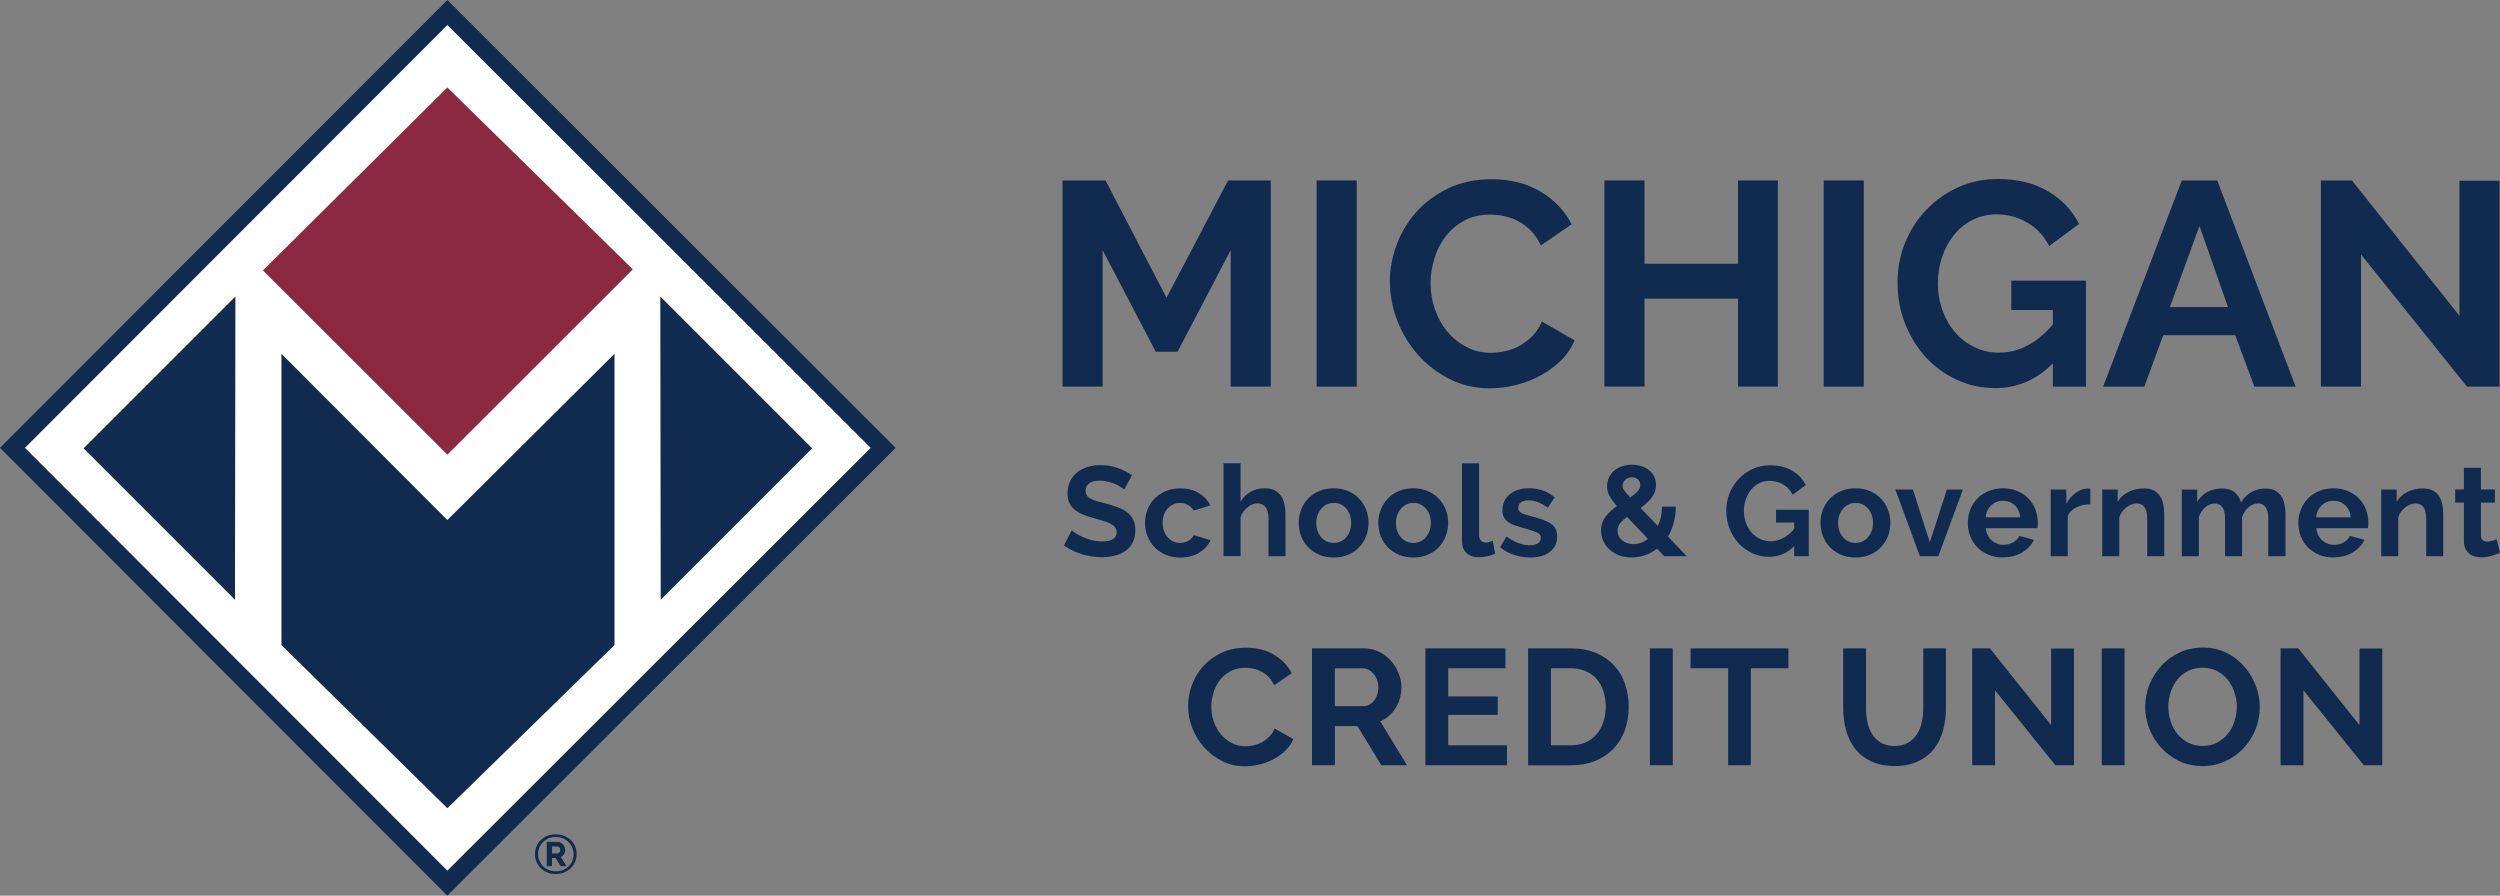
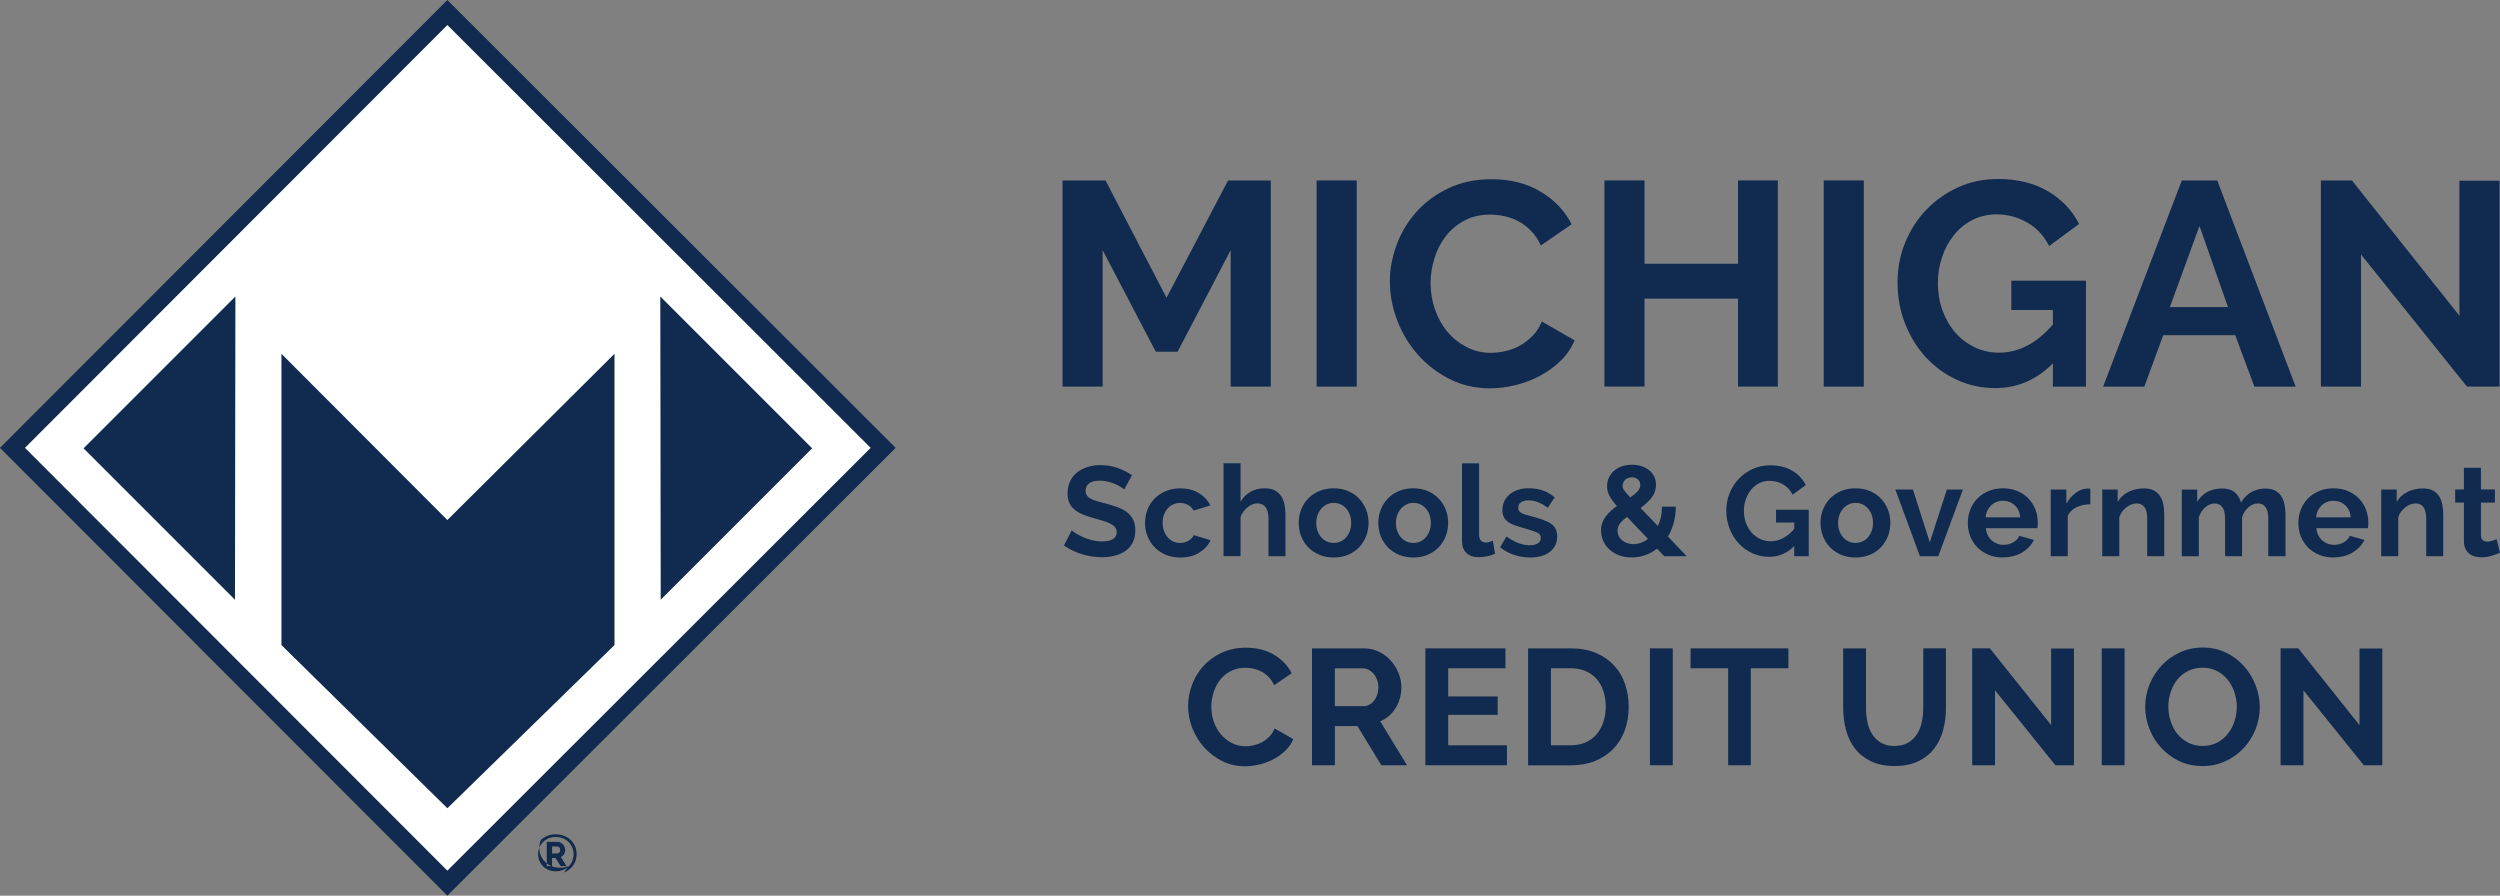
<svg xmlns="http://www.w3.org/2000/svg" id="Layer_1" data-name="Layer 1" viewBox="0 0 417.05 149.42">
  <rect x="0" y="0" width="417.05" height="149.42" fill="#808080" stroke="none" />
  <defs>
    <style>
      .cls-1 {
        fill: #102b4f;
      }

      .cls-2 {
        fill: #fff;
      }

      .cls-3 {
        fill: #8b2942;
      }

      .cls-4 {
        fill: none;
        stroke: #102b4f;
        stroke-miterlimit: 10;
        stroke-width: 2.95px;
      }

      .cls-5 {
        fill: #122a4c;
      }
    </style>
  </defs>
  <polygon class="cls-2" points="2.08 74.71 74.63 147.33 147.33 74.71 74.63 2.09 2.08 74.71" />
  <polygon class="cls-4" points="2.08 74.71 74.63 147.33 147.33 74.71 74.63 2.09 2.08 74.71" />
-   <polygon class="cls-3" points="105.57 44.93 74.63 75.85 43.86 45.11 74.63 14.59 105.57 44.93" />
  <polygon class="cls-1" points="135.48 74.79 110.15 49.46 110.22 100.05 135.48 74.79" />
  <polygon class="cls-1" points="13.94 74.79 39.27 49.46 39.2 100.05 13.94 74.79" />
  <polygon class="cls-1" points="46.95 59.02 74.63 86.75 102.51 59.02 102.51 107.61 74.63 134.83 46.95 107.61 46.95 59.02" />
  <polygon class="cls-1" points="205.3 64.49 205.3 41.73 196.44 58.68 192.81 58.68 183.94 41.73 183.94 64.49 177.25 64.49 177.25 30.1 184.42 30.1 194.6 49.67 204.87 30.1 211.99 30.1 211.99 64.49 205.3 64.49" />
  <rect class="cls-1" x="219.64" y="30.1" width="6.69" height="34.4" />
  <g>
    <path class="cls-1" d="M231.85,47.05c0-2.1.38-4.17,1.14-6.23.76-2.05,1.87-3.88,3.32-5.5,1.45-1.62,3.23-2.92,5.33-3.92,2.1-1,4.49-1.5,7.17-1.5,3.17,0,5.9.69,8.21,2.08,2.31,1.39,4.03,3.2,5.16,5.43l-5.13,3.54c-.45-.97-1-1.78-1.65-2.45-.65-.66-1.34-1.19-2.08-1.58-.74-.39-1.52-.67-2.33-.85-.81-.18-1.6-.27-2.37-.27-1.68,0-3.14.34-4.38,1.02-1.24.68-2.28,1.56-3.1,2.64-.82,1.08-1.45,2.31-1.86,3.68-.42,1.37-.63,2.74-.63,4.09,0,1.52.24,2.98.73,4.38.49,1.4,1.17,2.64,2.06,3.71.89,1.07,1.95,1.92,3.2,2.57,1.24.65,2.61.97,4.09.97.78,0,1.58-.1,2.42-.29.84-.19,1.64-.5,2.4-.92.76-.42,1.46-.96,2.11-1.62.65-.66,1.16-1.46,1.55-2.4l5.47,3.15c-.55,1.29-1.33,2.43-2.35,3.42-1.02.99-2.16,1.82-3.44,2.5-1.28.68-2.64,1.2-4.09,1.55-1.45.36-2.87.53-4.26.53-2.46,0-4.7-.52-6.73-1.55-2.03-1.03-3.79-2.38-5.26-4.04-1.47-1.66-2.62-3.55-3.44-5.67-.82-2.11-1.24-4.27-1.24-6.47" />
    <polygon class="cls-1" points="296.58 30.1 296.58 64.49 289.94 64.49 289.94 49.82 274.34 49.82 274.34 64.49 267.65 64.49 267.65 30.1 274.34 30.1 274.34 44 289.94 44 289.94 30.1 296.58 30.1" />
    <rect class="cls-1" x="304.23" y="30.1" width="6.69" height="34.4" />
    <path class="cls-1" d="M342.46,60.62c-2.75,2.75-5.94,4.12-9.59,4.12-2.26,0-4.38-.45-6.37-1.36-1.99-.9-3.71-2.15-5.18-3.73-1.47-1.58-2.63-3.45-3.49-5.6-.86-2.15-1.28-4.47-1.28-6.95,0-2.36.43-4.58,1.28-6.66.86-2.08,2.03-3.91,3.54-5.47,1.5-1.57,3.27-2.81,5.3-3.73,2.03-.92,4.25-1.38,6.64-1.38,3.23,0,6,.68,8.31,2.03,2.31,1.36,4.05,3.18,5.21,5.47l-4.99,3.68c-.87-1.71-2.09-3.02-3.66-3.92-1.57-.9-3.27-1.36-5.11-1.36-1.45,0-2.79.31-4,.92-1.21.61-2.24,1.45-3.1,2.52-.86,1.07-1.52,2.29-1.99,3.68-.47,1.39-.7,2.86-.7,4.41s.26,3.13.78,4.53c.52,1.41,1.23,2.63,2.13,3.66.9,1.03,1.98,1.85,3.22,2.45,1.24.6,2.59.9,4.04.9,3.33,0,6.33-1.57,9.01-4.7v-2.42h-6.93v-4.89h12.45v17.68h-5.52v-3.88Z" />
    <path class="cls-1" d="M363.97,30.1h5.91l13.08,34.4h-6.88l-3.2-8.58h-12.01l-3.15,8.58h-6.88l13.13-34.4ZM371.67,51.22l-4.75-13.52-4.94,13.52h9.69Z" />
    <polygon class="cls-1" points="393.86 42.45 393.86 64.49 387.17 64.49 387.17 30.1 392.35 30.1 410.28 52.67 410.28 30.15 416.97 30.15 416.97 64.49 411.54 64.49 393.86 42.45" />
    <path class="cls-1" d="M187.54,81.66c-.1-.1-.28-.23-.54-.4-.26-.17-.58-.34-.95-.5-.37-.16-.78-.3-1.22-.41-.44-.11-.88-.17-1.34-.17-.81,0-1.41.15-1.8.45-.4.3-.59.71-.59,1.25,0,.31.07.57.22.78.15.21.36.39.65.54.28.16.64.3,1.07.42.43.13.93.26,1.5.4.74.2,1.4.41,2.01.64.6.23,1.11.51,1.53.85.42.34.74.75.97,1.22.23.47.34,1.06.34,1.75,0,.81-.15,1.5-.46,2.07-.3.57-.71,1.04-1.23,1.39-.52.35-1.11.61-1.78.77-.67.16-1.38.24-2.11.24-1.13,0-2.25-.17-3.35-.51-1.1-.34-2.09-.82-2.97-1.44l1.29-2.53c.13.13.36.29.69.5.33.21.72.41,1.18.62.45.2.96.38,1.51.52.55.14,1.12.21,1.7.21,1.61,0,2.42-.52,2.42-1.55,0-.33-.09-.6-.28-.83-.18-.23-.45-.42-.79-.59s-.75-.33-1.23-.47c-.48-.14-1.02-.3-1.61-.47-.72-.2-1.35-.41-1.88-.65-.53-.23-.97-.51-1.33-.83-.35-.32-.62-.69-.8-1.1-.18-.42-.27-.92-.27-1.5,0-.76.14-1.44.42-2.04.28-.59.67-1.09,1.18-1.49.5-.39,1.09-.7,1.75-.9.67-.21,1.38-.31,2.14-.31,1.06,0,2.04.17,2.93.5.89.33,1.67.73,2.33,1.18l-1.29,2.38Z" />
    <path class="cls-1" d="M191.02,87.22c0-.78.13-1.51.4-2.21.27-.69.66-1.3,1.17-1.82.51-.52,1.12-.94,1.85-1.25.72-.31,1.53-.47,2.44-.47,1.22,0,2.25.26,3.11.79.86.52,1.5,1.21,1.92,2.06l-2.78.85c-.24-.41-.56-.73-.95-.94-.4-.22-.83-.33-1.32-.33-.41,0-.79.08-1.15.24-.35.16-.66.39-.92.68-.26.29-.47.64-.62,1.05-.15.41-.22.86-.22,1.36s.08.95.23,1.36c.16.41.36.76.63,1.06.26.3.57.53.92.69.35.16.73.24,1.12.24.51,0,.98-.13,1.41-.38.43-.25.73-.57.9-.93l2.78.85c-.38.85-1.01,1.54-1.89,2.08-.88.54-1.93.81-3.16.81-.91,0-1.72-.16-2.44-.47-.72-.31-1.34-.73-1.85-1.26-.51-.53-.9-1.15-1.18-1.85-.28-.7-.41-1.43-.41-2.2" />
    <path class="cls-1" d="M214.45,92.78h-2.84v-6.24c0-.88-.16-1.52-.49-1.94-.33-.42-.79-.63-1.38-.63-.25,0-.52.06-.81.17-.28.11-.55.27-.81.48-.25.21-.49.45-.7.73-.21.28-.37.59-.47.93v6.49h-2.84v-15.49h2.84v6.43c.41-.72.97-1.28,1.67-1.67.7-.39,1.47-.58,2.32-.58.72,0,1.31.12,1.76.37.45.25.81.58,1.06.99.25.41.43.88.53,1.4.1.52.15,1.06.15,1.61v6.94Z" />
    <path class="cls-1" d="M222.49,93c-.91,0-1.72-.16-2.44-.47-.72-.31-1.33-.73-1.84-1.26-.5-.53-.89-1.14-1.16-1.84-.27-.69-.4-1.42-.4-2.19s.13-1.51.4-2.21c.27-.69.65-1.31,1.16-1.84.5-.53,1.11-.95,1.84-1.26.72-.31,1.53-.47,2.44-.47s1.72.16,2.43.47c.71.31,1.32.73,1.82,1.26.5.53.89,1.14,1.16,1.84.27.69.4,1.43.4,2.21s-.13,1.49-.4,2.19c-.27.69-.65,1.31-1.15,1.84-.49.53-1.1.95-1.82,1.26-.72.31-1.54.47-2.44.47M219.58,87.24c0,.5.07.94.22,1.35.15.4.35.75.62,1.05.26.3.57.53.92.69.35.16.74.24,1.15.24s.79-.08,1.15-.24.66-.39.92-.69c.26-.3.47-.65.62-1.06s.22-.86.22-1.36-.07-.93-.22-1.34c-.15-.41-.35-.76-.62-1.06-.26-.3-.57-.53-.92-.69s-.74-.24-1.15-.24-.79.08-1.15.26c-.35.17-.66.4-.92.7-.26.3-.47.65-.62,1.06-.15.41-.22.86-.22,1.34" />
    <path class="cls-1" d="M235.77,93c-.91,0-1.72-.16-2.44-.47-.72-.31-1.33-.73-1.84-1.26-.5-.53-.89-1.14-1.16-1.84-.27-.69-.4-1.42-.4-2.19s.13-1.51.4-2.21c.27-.69.65-1.31,1.16-1.84.5-.53,1.11-.95,1.84-1.26.72-.31,1.53-.47,2.44-.47s1.72.16,2.43.47c.71.31,1.32.73,1.82,1.26.5.53.89,1.14,1.16,1.84.27.69.4,1.43.4,2.21s-.13,1.49-.4,2.19c-.27.69-.65,1.31-1.15,1.84-.49.53-1.1.95-1.82,1.26-.72.31-1.54.47-2.44.47M232.87,87.24c0,.5.07.94.22,1.35.15.4.35.75.62,1.05.26.3.57.53.92.69.35.16.74.24,1.15.24s.79-.08,1.15-.24.66-.39.92-.69c.26-.3.47-.65.62-1.06s.22-.86.22-1.36-.07-.93-.22-1.34c-.15-.41-.35-.76-.62-1.06-.26-.3-.57-.53-.92-.69s-.74-.24-1.15-.24-.79.08-1.15.26c-.35.17-.66.4-.92.7-.26.3-.47.65-.62,1.06-.15.41-.22.86-.22,1.34" />
    <path class="cls-1" d="M243.9,77.29h2.84v11.93c0,.41.1.73.3.95.2.23.48.34.85.34.17,0,.36-.03.56-.09.2-.06.4-.13.58-.21l.38,2.17c-.38.18-.83.33-1.34.42-.51.1-.97.15-1.38.15-.89,0-1.58-.24-2.07-.71-.49-.47-.73-1.15-.73-2.03v-12.92Z" />
    <path class="cls-1" d="M255.28,93c-.93,0-1.85-.15-2.74-.45-.89-.3-1.66-.72-2.29-1.27l1.06-1.78c.68.48,1.34.85,1.98,1.09.64.25,1.28.37,1.92.37.57,0,1.01-.11,1.34-.32.33-.21.49-.52.49-.91s-.19-.69-.57-.87c-.38-.18-1-.39-1.87-.64-.72-.2-1.34-.39-1.85-.57-.51-.18-.92-.39-1.23-.63-.31-.23-.54-.5-.68-.81s-.21-.67-.21-1.09c0-.57.11-1.07.33-1.53.22-.45.53-.84.92-1.16.4-.32.86-.56,1.39-.73.53-.17,1.11-.25,1.73-.25.83,0,1.62.12,2.34.36.73.24,1.4.63,2.01,1.17l-1.15,1.72c-.57-.42-1.11-.73-1.64-.93-.53-.2-1.06-.3-1.58-.3-.48,0-.88.1-1.21.3-.33.2-.49.52-.49.95,0,.2.04.36.12.49.08.13.2.24.37.34.17.1.39.2.67.29.28.09.62.19,1.03.29.76.2,1.42.4,1.96.59.54.2.99.42,1.34.68.35.25.6.55.76.88.16.33.24.73.24,1.2,0,1.09-.4,1.95-1.21,2.58-.81.63-1.9.94-3.29.94" />
    <path class="cls-1" d="M277.62,92.78l-1.19-1.25c-.62.48-1.29.85-2.02,1.09-.72.25-1.46.37-2.23.37s-1.48-.12-2.11-.36c-.63-.24-1.16-.57-1.6-.98-.44-.41-.78-.89-1.02-1.43-.24-.54-.36-1.11-.36-1.71,0-.47.07-.9.21-1.29.14-.4.34-.76.58-1.09.25-.33.53-.64.85-.92.32-.28.65-.55,1.01-.79-.61-.68-1.04-1.26-1.28-1.75-.25-.49-.37-1-.37-1.54s.11-1.03.32-1.47c.21-.45.5-.83.87-1.15.37-.32.8-.56,1.31-.73.5-.17,1.05-.25,1.65-.25.52,0,1.03.07,1.51.21.48.14.9.35,1.27.63.37.27.66.62.89,1.04.23.42.34.9.34,1.45,0,.82-.24,1.54-.72,2.15-.48.61-1.1,1.19-1.85,1.73l2.89,3.01c.21-.45.38-.95.5-1.49.12-.54.18-1.12.18-1.74h2.31c-.01,1-.13,1.92-.36,2.74-.23.82-.54,1.57-.95,2.25l3.12,3.27h-3.73ZM272.47,90.77c.88,0,1.69-.29,2.44-.87l-3.48-3.67c-.5.35-.88.71-1.17,1.08-.28.37-.42.78-.42,1.23,0,.3.06.58.19.86.13.28.31.51.54.71.23.2.51.36.84.48.33.12.68.18,1.06.18M270.68,81.05c0,.13.02.25.06.37.04.12.11.25.21.39.1.14.23.31.39.49.16.18.37.41.63.68.54-.37.95-.71,1.23-1.03.28-.32.43-.67.43-1.05s-.13-.69-.39-.92c-.26-.23-.6-.35-1.01-.35-.45,0-.83.14-1.11.41-.29.28-.44.61-.44,1.01" />
    <path class="cls-1" d="M299.33,91.09c-1.2,1.2-2.6,1.8-4.2,1.8-.99,0-1.92-.2-2.79-.59-.87-.4-1.63-.94-2.27-1.63-.64-.69-1.15-1.51-1.53-2.45-.37-.94-.56-1.96-.56-3.05,0-1.03.19-2.01.56-2.92.38-.91.89-1.71,1.55-2.4.66-.69,1.43-1.23,2.32-1.63.89-.4,1.86-.6,2.91-.6,1.41,0,2.63.3,3.64.89,1.01.59,1.77,1.39,2.28,2.4l-2.19,1.61c-.38-.75-.92-1.32-1.6-1.72-.69-.4-1.43-.59-2.24-.59-.64,0-1.22.13-1.75.4-.53.27-.98.64-1.36,1.1-.37.47-.66,1-.87,1.61-.21.61-.31,1.25-.31,1.93s.11,1.37.34,1.98c.23.62.54,1.15.93,1.6.4.45.87.81,1.41,1.07.54.26,1.14.39,1.77.39,1.46,0,2.77-.69,3.95-2.06v-1.06h-3.04v-2.14h5.45v7.75h-2.42v-1.7Z" />
    <path class="cls-1" d="M309.54,93c-.91,0-1.72-.16-2.44-.47-.72-.31-1.33-.73-1.84-1.26-.5-.53-.89-1.14-1.16-1.84-.27-.69-.4-1.42-.4-2.19s.13-1.51.4-2.21c.27-.69.65-1.31,1.16-1.84.5-.53,1.11-.95,1.84-1.26.72-.31,1.53-.47,2.44-.47s1.72.16,2.43.47c.71.31,1.32.73,1.82,1.26.5.53.89,1.14,1.16,1.84.27.69.4,1.43.4,2.21s-.13,1.49-.4,2.19c-.27.69-.65,1.31-1.15,1.84-.49.53-1.1.95-1.82,1.26-.72.31-1.54.47-2.44.47M306.63,87.24c0,.5.07.94.22,1.35.15.4.35.75.62,1.05.26.3.57.53.92.69.35.16.74.24,1.15.24s.79-.08,1.15-.24.66-.39.92-.69c.26-.3.47-.65.62-1.06s.22-.86.22-1.36-.07-.93-.22-1.34c-.15-.41-.35-.76-.62-1.06-.26-.3-.57-.53-.92-.69s-.74-.24-1.15-.24-.79.08-1.15.26c-.35.17-.66.4-.92.7-.26.3-.47.65-.62,1.06-.15.41-.22.86-.22,1.34" />
    <polygon class="cls-1" points="320.28 92.78 316.18 81.66 319.11 81.66 321.93 90.47 324.78 81.66 327.45 81.66 323.35 92.78 320.28 92.78" />
    <path class="cls-1" d="M334.13,93c-.89,0-1.7-.15-2.42-.46-.72-.3-1.34-.72-1.85-1.24-.51-.52-.9-1.13-1.18-1.83-.28-.69-.41-1.42-.41-2.19s.13-1.54.4-2.24c.27-.7.66-1.32,1.17-1.85.51-.53,1.13-.95,1.86-1.26.73-.31,1.55-.47,2.45-.47s1.71.16,2.43.47c.71.31,1.32.73,1.82,1.25.5.52.88,1.13,1.15,1.82.26.69.39,1.42.39,2.16,0,.18,0,.36-.01.53,0,.17-.03.31-.05.42h-8.6c.04.44.15.83.32,1.17.17.34.39.63.66.87.27.24.57.42.91.55.34.13.69.19,1.06.19.57,0,1.1-.14,1.6-.41.5-.28.85-.64,1.03-1.09l2.44.68c-.41.85-1.06,1.55-1.96,2.09-.9.54-1.97.82-3.22.82M337.02,86.29c-.07-.83-.38-1.5-.92-2-.54-.5-1.21-.75-1.98-.75-.38,0-.74.07-1.07.2-.33.13-.63.32-.88.56-.25.24-.46.53-.63.87-.16.34-.26.71-.29,1.13h5.77Z" />
    <path class="cls-1" d="M348.71,84.12c-.86.01-1.63.18-2.31.5-.68.32-1.17.8-1.46,1.43v6.73h-2.84v-11.12h2.61v2.38c.2-.38.43-.72.7-1.03.27-.3.56-.57.87-.8.31-.23.63-.4.94-.52.32-.12.63-.18.92-.18h.35c.08,0,.15,0,.22.02v2.59Z" />
    <path class="cls-1" d="M361.04,92.78h-2.84v-6.24c0-.89-.16-1.54-.47-1.95-.31-.41-.74-.61-1.3-.61-.28,0-.57.06-.87.17-.3.11-.58.27-.84.48-.26.21-.5.45-.71.73-.21.28-.37.59-.47.93v6.49h-2.84v-11.12h2.57v2.06c.41-.71,1-1.26,1.78-1.65.78-.4,1.66-.59,2.63-.59.69,0,1.26.13,1.7.38.44.25.78.59,1.02,1,.24.41.41.88.5,1.4.09.52.14,1.05.14,1.59v6.94Z" />
    <path class="cls-1" d="M381.23,92.78h-2.84v-6.24c0-.89-.15-1.54-.46-1.95-.31-.41-.73-.61-1.26-.61-.57,0-1.1.22-1.59.65-.5.43-.85.99-1.06,1.69v6.47h-2.84v-6.24c0-.89-.15-1.54-.46-1.95-.3-.41-.73-.61-1.26-.61s-1.08.21-1.58.64c-.5.42-.86.98-1.07,1.68v6.49h-2.84v-11.12h2.57v2.06c.41-.72.97-1.28,1.69-1.67.71-.39,1.53-.58,2.45-.58s1.66.23,2.17.68c.51.45.83,1.01.98,1.68.45-.76,1.03-1.35,1.72-1.75.69-.4,1.49-.6,2.38-.6.68,0,1.24.13,1.68.38.44.25.78.59,1.02,1,.24.41.41.88.5,1.4.09.52.14,1.05.14,1.59v6.94Z" />
    <path class="cls-1" d="M389.27,93c-.89,0-1.7-.15-2.42-.46-.72-.3-1.34-.72-1.85-1.24-.51-.52-.9-1.13-1.18-1.83-.28-.69-.41-1.42-.41-2.19s.13-1.54.4-2.24c.27-.7.66-1.32,1.17-1.85.51-.53,1.13-.95,1.86-1.26.73-.31,1.55-.47,2.45-.47s1.71.16,2.43.47c.71.31,1.32.73,1.82,1.25.5.52.88,1.13,1.15,1.82.26.69.39,1.42.39,2.16,0,.18,0,.36-.01.53,0,.17-.03.31-.05.42h-8.6c.04.44.15.83.32,1.17.17.34.39.63.66.87.27.24.57.42.91.55.34.13.69.19,1.06.19.57,0,1.1-.14,1.6-.41.5-.28.85-.64,1.03-1.09l2.44.68c-.41.85-1.07,1.55-1.96,2.09-.9.54-1.97.82-3.22.82M392.15,86.29c-.07-.83-.38-1.5-.92-2-.54-.5-1.21-.75-1.98-.75-.38,0-.74.07-1.07.2-.33.13-.63.32-.88.56-.25.24-.46.53-.63.87-.16.34-.26.71-.29,1.13h5.77Z" />
    <path class="cls-1" d="M407.58,92.78h-2.84v-6.24c0-.89-.16-1.54-.47-1.95-.31-.41-.74-.61-1.3-.61-.28,0-.57.06-.87.17-.3.11-.58.27-.84.48-.26.21-.5.45-.71.73-.21.28-.37.59-.47.93v6.49h-2.84v-11.12h2.57v2.06c.41-.71,1-1.26,1.78-1.65.78-.4,1.66-.59,2.63-.59.69,0,1.26.13,1.7.38.44.25.78.59,1.02,1,.24.41.41.88.5,1.4.09.52.14,1.05.14,1.59v6.94Z" />
    <path class="cls-1" d="M417.05,92.21c-.38.17-.85.34-1.4.51-.55.17-1.13.25-1.74.25-.4,0-.77-.05-1.11-.15-.35-.1-.65-.26-.91-.48-.26-.22-.47-.5-.63-.85-.16-.35-.23-.77-.23-1.26v-6.39h-1.46v-2.19h1.46v-3.61h2.84v3.61h2.33v2.19h-2.33v5.43c0,.4.1.68.31.84.2.16.46.24.75.24s.59-.05.87-.15c.28-.1.51-.18.68-.25l.57,2.25Z" />
    <path class="cls-1" d="M198.2,117.77c0-1.19.22-2.37.65-3.53.43-1.16,1.06-2.2,1.89-3.12.83-.91,1.84-1.66,3.04-2.22,1.2-.57,2.56-.85,4.08-.85,1.8,0,3.36.39,4.68,1.18,1.32.79,2.29,1.81,2.94,3.08l-2.92,2c-.26-.55-.57-1.01-.94-1.39-.37-.37-.76-.67-1.19-.89-.42-.22-.86-.38-1.32-.48-.46-.1-.91-.15-1.35-.15-.96,0-1.79.19-2.5.58-.71.38-1.3.88-1.77,1.5-.47.61-.82,1.31-1.06,2.09-.24.78-.36,1.55-.36,2.32,0,.86.14,1.69.41,2.49.28.8.67,1.5,1.17,2.1.51.6,1.11,1.09,1.82,1.46.71.37,1.49.55,2.33.55.44,0,.9-.05,1.38-.17.48-.11.93-.28,1.37-.52.43-.24.83-.54,1.2-.92.37-.37.66-.83.88-1.36l3.12,1.78c-.31.73-.76,1.38-1.34,1.94-.58.56-1.23,1.03-1.96,1.41-.73.38-1.5.68-2.33.88-.83.2-1.64.3-2.43.3-1.4,0-2.68-.29-3.84-.88s-2.16-1.35-2.99-2.29c-.84-.94-1.49-2.01-1.96-3.21-.47-1.2-.7-2.42-.7-3.67" />
    <path class="cls-1" d="M218.87,127.66v-19.5h8.67c.9,0,1.73.19,2.5.56.76.38,1.42.87,1.97,1.48.55.61.98,1.31,1.3,2.09.31.78.47,1.56.47,2.35,0,1.26-.32,2.41-.95,3.45s-1.5,1.78-2.58,2.24l4.47,7.33h-4.28l-4-6.54h-3.75v6.54h-3.81ZM222.68,117.8h4.78c.35,0,.68-.08.98-.25.3-.16.57-.39.79-.67.22-.28.39-.62.52-1,.13-.38.19-.8.19-1.24s-.07-.88-.22-1.26c-.15-.38-.34-.72-.59-1-.25-.28-.53-.5-.86-.66-.32-.16-.65-.23-.98-.23h-4.61v6.32Z" />
    <polygon class="cls-1" points="251.39 124.33 251.39 127.66 237.78 127.66 237.78 108.16 251.14 108.16 251.14 111.48 241.59 111.48 241.59 116.18 249.84 116.18 249.84 119.25 241.59 119.25 241.59 124.33 251.39 124.33" />
    <path class="cls-1" d="M254.92,127.66v-19.5h7.12c1.6,0,3,.26,4.21.77,1.21.51,2.21,1.21,3.02,2.09.81.88,1.42,1.91,1.82,3.09.4,1.18.61,2.44.61,3.78,0,1.48-.23,2.82-.68,4.02-.45,1.2-1.1,2.22-1.95,3.08-.85.85-1.86,1.51-3.05,1.98-1.19.47-2.52.7-3.99.7h-7.12ZM267.87,117.88c0-.93-.13-1.79-.39-2.58-.26-.79-.63-1.46-1.13-2.03-.5-.57-1.11-1.01-1.84-1.32-.73-.31-1.55-.47-2.47-.47h-3.31v12.85h3.31c.94,0,1.77-.17,2.5-.5.73-.33,1.33-.78,1.82-1.36.49-.58.86-1.26,1.12-2.05.26-.79.39-1.64.39-2.55" />
    <rect class="cls-1" x="275.24" y="108.16" width="3.81" height="19.5" />
    <polygon class="cls-1" points="298.34 111.48 292.07 111.48 292.07 127.66 288.29 127.66 288.29 111.48 282.02 111.48 282.02 108.16 298.34 108.16 298.34 111.48" />
    <path class="cls-1" d="M316.03,124.44c.9,0,1.66-.18,2.28-.55.62-.37,1.11-.84,1.49-1.43.38-.59.64-1.26.8-2.02.16-.76.24-1.54.24-2.35v-9.94h3.78v9.94c0,1.34-.16,2.59-.48,3.76-.32,1.17-.83,2.2-1.52,3.08-.69.88-1.58,1.57-2.66,2.09-1.09.51-2.38.77-3.89.77s-2.89-.27-3.99-.81c-1.09-.54-1.98-1.25-2.66-2.14-.68-.89-1.17-1.92-1.48-3.09-.3-1.17-.46-2.39-.46-3.65v-9.94h3.81v9.94c0,.82.08,1.62.24,2.38.16.76.42,1.43.8,2.02.38.59.87,1.06,1.48,1.41.61.36,1.35.54,2.24.54" />
    <polygon class="cls-1" points="332.81 115.16 332.81 127.66 329 127.66 329 108.16 331.95 108.16 342.17 120.96 342.17 108.19 345.98 108.19 345.98 127.66 342.88 127.66 332.81 115.16" />
    <rect class="cls-1" x="350.61" y="108.16" width="3.81" height="19.5" />
    <path class="cls-1" d="M367.42,127.79c-1.43,0-2.74-.28-3.91-.84-1.17-.56-2.17-1.3-3.01-2.23-.84-.92-1.49-1.98-1.95-3.17-.46-1.19-.69-2.41-.69-3.65s.24-2.55.73-3.73c.49-1.19,1.16-2.24,2.01-3.16.86-.91,1.87-1.64,3.05-2.18,1.18-.54,2.46-.81,3.84-.81s2.71.29,3.88.86c1.17.58,2.17,1.33,2.99,2.27.83.93,1.47,2,1.93,3.19.46,1.19.69,2.4.69,3.63,0,1.3-.24,2.54-.72,3.72-.48,1.18-1.14,2.23-1.99,3.13-.85.91-1.86,1.63-3.04,2.17-1.18.54-2.46.81-3.84.81M361.73,117.91c0,.84.13,1.66.39,2.44.26.79.63,1.48,1.12,2.09.49.6,1.09,1.09,1.79,1.45.71.37,1.51.55,2.41.55s1.73-.19,2.44-.56c.71-.38,1.31-.87,1.79-1.5.49-.62.86-1.32,1.1-2.1.25-.78.37-1.57.37-2.38s-.13-1.66-.4-2.44c-.27-.79-.64-1.48-1.13-2.09-.49-.6-1.09-1.08-1.79-1.44-.71-.36-1.5-.54-2.39-.54s-1.74.19-2.46.56c-.72.38-1.32.87-1.79,1.48-.48.61-.84,1.31-1.09,2.09-.25.78-.37,1.57-.37,2.38" />
    <polygon class="cls-1" points="384.26 115.16 384.26 127.66 380.45 127.66 380.45 108.16 383.4 108.16 393.61 120.96 393.61 108.19 397.42 108.19 397.42 127.66 394.33 127.66 384.26 115.16" />
  </g>
-   <path class="cls-5" d="M92.1,142.37v-1.16h.83c.14,0,.26.05.36.14.1.09.15.24.15.44,0,.18-.04.33-.13.43-.09.1-.21.15-.36.15h-.85ZM91.22,144.49h.87v-1.36h.59l.85,1.36h.98l-.95-1.53c.22-.09.4-.24.53-.46.13-.22.2-.46.2-.71,0-.17-.03-.33-.1-.49-.06-.16-.15-.3-.27-.43-.11-.13-.25-.23-.41-.31-.16-.08-.33-.12-.51-.12h-1.79v4.04ZM91.53,145.13c-.36-.15-.67-.35-.93-.61-.26-.26-.46-.57-.61-.91-.15-.35-.22-.73-.22-1.13s.07-.77.22-1.12c.15-.35.35-.65.61-.9.26-.26.57-.46.93-.61.36-.15.75-.22,1.18-.22s.82.07,1.19.22c.36.15.67.35.94.61.26.26.47.56.62.91.15.35.23.73.23,1.13s-.08.8-.23,1.15c-.15.35-.36.65-.63.9-.27.25-.58.45-.94.59-.36.14-.75.21-1.17.21s-.82-.07-1.18-.22M94.09,145.55c.43-.17.8-.4,1.11-.7.31-.3.56-.65.73-1.05.17-.4.26-.85.26-1.32s-.09-.91-.26-1.31c-.18-.4-.42-.75-.73-1.05-.31-.29-.68-.53-1.11-.69-.43-.17-.89-.25-1.38-.25s-.96.08-1.38.25c-.42.17-.79.4-1.1.69s-.55.64-.72,1.05c-.17.4-.26.84-.26,1.31s.09.92.26,1.32c.17.4.41.76.72,1.05.31.3.68.53,1.1.7.42.17.88.25,1.38.25s.96-.08,1.38-.25" />
+   <path class="cls-5" d="M92.1,142.37v-1.16h.83c.14,0,.26.05.36.14.1.09.15.24.15.44,0,.18-.04.33-.13.43-.09.1-.21.15-.36.15h-.85ZM91.22,144.49h.87v-1.36h.59l.85,1.36h.98l-.95-1.53c.22-.09.4-.24.53-.46.13-.22.2-.46.2-.71,0-.17-.03-.33-.1-.49-.06-.16-.15-.3-.27-.43-.11-.13-.25-.23-.41-.31-.16-.08-.33-.12-.51-.12h-1.79v4.04ZM91.53,145.13c-.36-.15-.67-.35-.93-.61-.26-.26-.46-.57-.61-.91-.15-.35-.22-.73-.22-1.13s.07-.77.22-1.12c.15-.35.35-.65.61-.9.26-.26.57-.46.93-.61.36-.15.75-.22,1.18-.22s.82.07,1.19.22c.36.15.67.35.94.61.26.26.47.56.62.91.15.35.23.73.23,1.13s-.08.8-.23,1.15c-.15.35-.36.65-.63.9-.27.25-.58.45-.94.59-.36.14-.75.21-1.17.21s-.82-.07-1.18-.22M94.09,145.55c.43-.17.8-.4,1.11-.7.31-.3.56-.65.73-1.05.17-.4.26-.85.26-1.32s-.09-.91-.26-1.31c-.18-.4-.42-.75-.73-1.05-.31-.29-.68-.53-1.11-.69-.43-.17-.89-.25-1.38-.25s-.96.08-1.38.25c-.42.17-.79.4-1.1.69c-.17.4-.26.84-.26,1.31s.09.92.26,1.32c.17.4.41.76.72,1.05.31.3.68.53,1.1.7.42.17.88.25,1.38.25s.96-.08,1.38-.25" />
</svg>